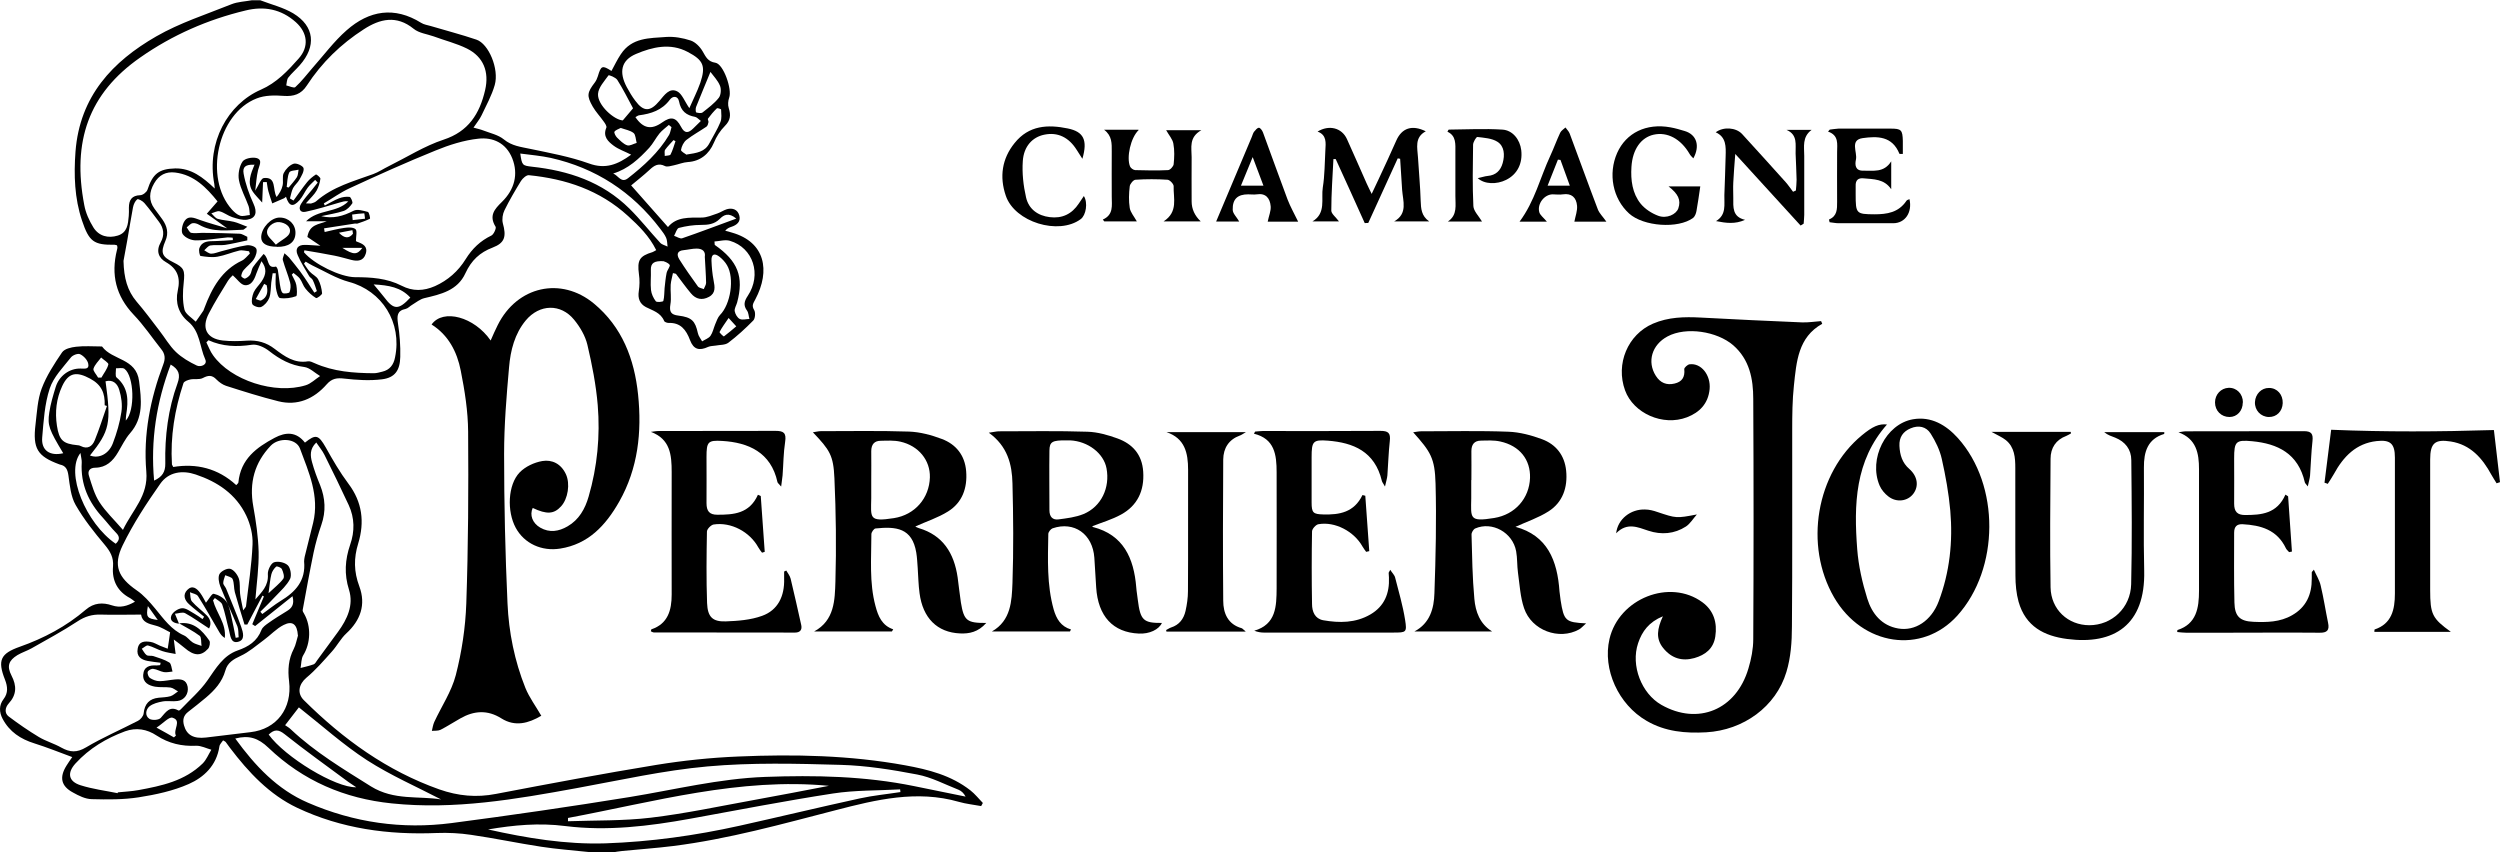
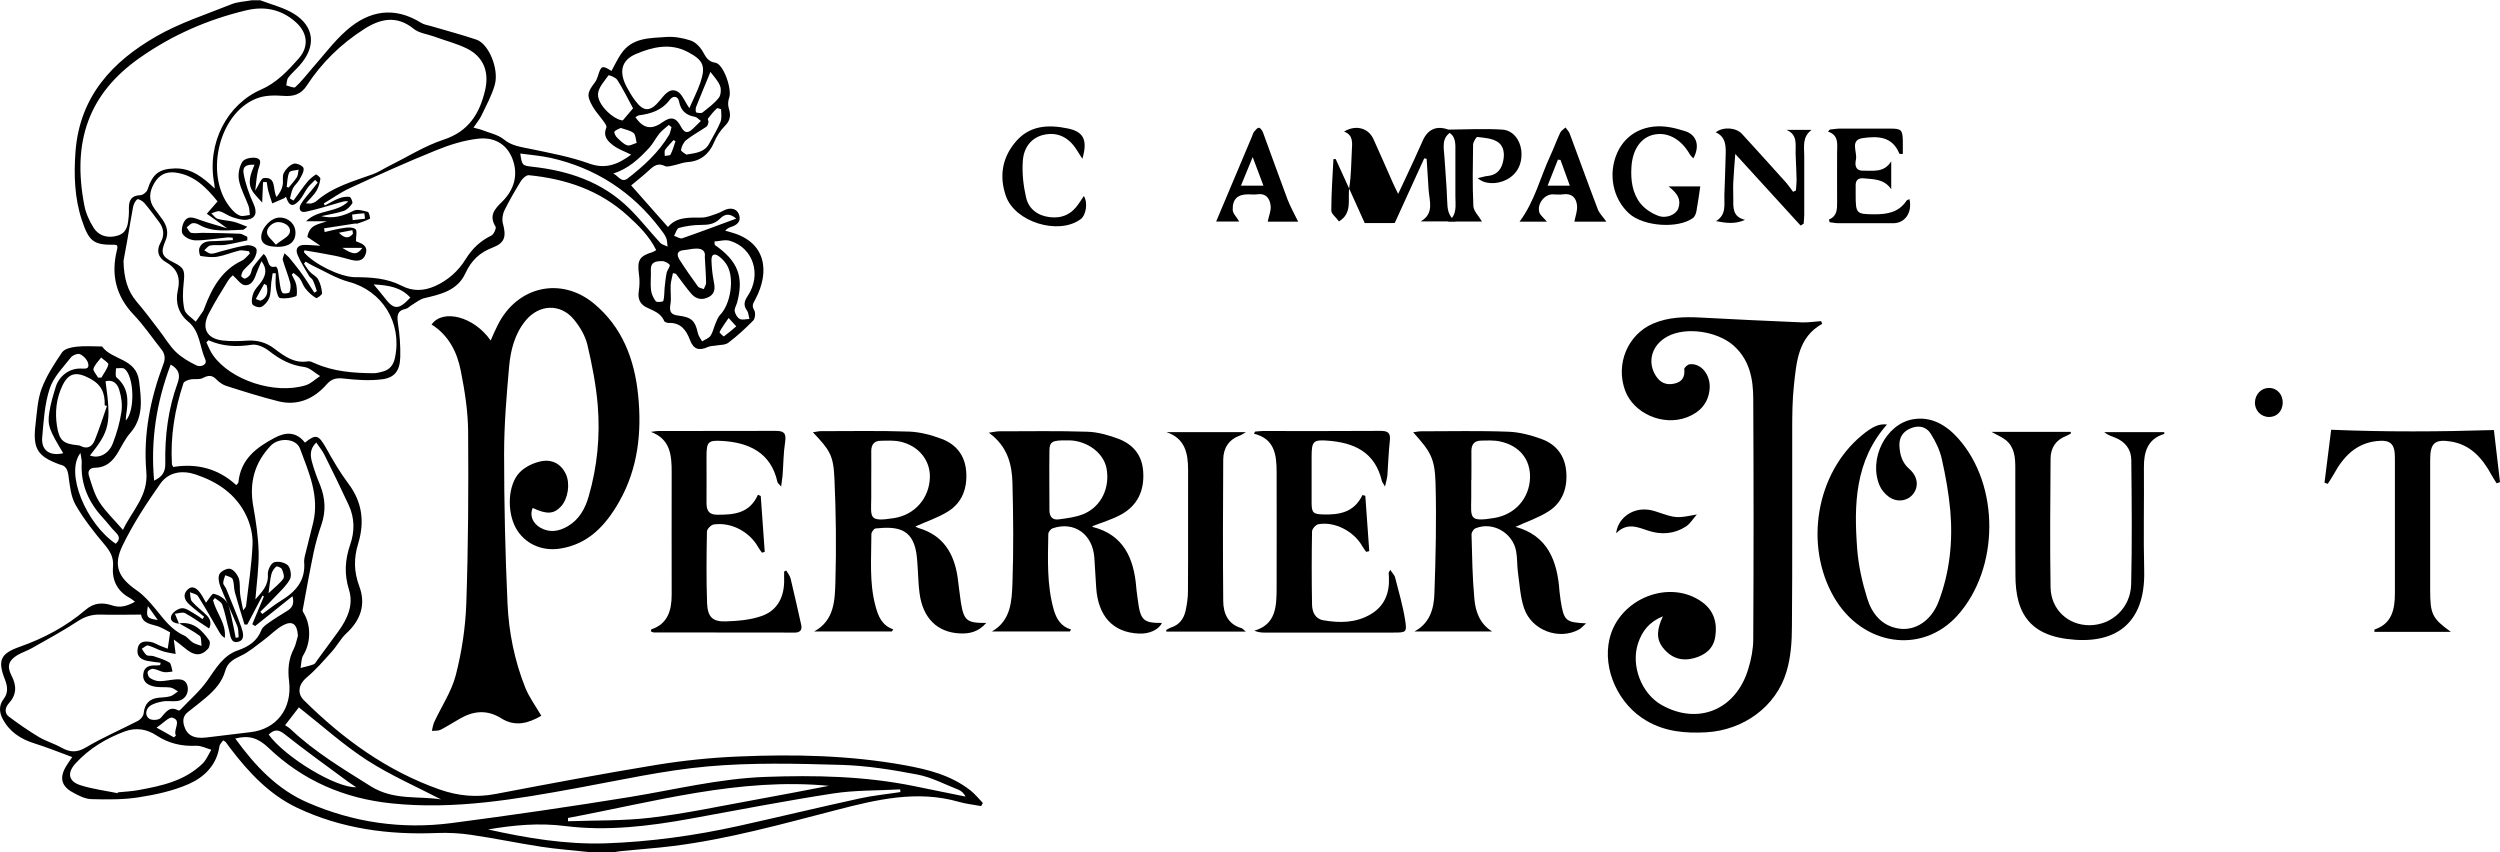
<svg xmlns="http://www.w3.org/2000/svg" id="Ebene_2" data-name="Ebene 2" viewBox="0 0 176.5 60.15">
  <g id="Ebene_1-2" data-name="Ebene 1">
    <g>
      <g>
        <path d="M10.44,42.79c-.14.78-.06.88.7.98-.24-.33-.43-.61-.7-.98M23.93,16.43c.39.42.72.42.99.07-.01-.08-.03-.17-.04-.25-.32.06-.63.12-.95.18M24.86,15.15c.01.13.03.26.04.39.29-.03.58-.07.87-.1-.02-.13-.04-.38-.05-.38-.29.01-.58.05-.87.09M24.17,17.5c.79.51,1.05.5,1.41,0h-1.41ZM47.69,9.97s-.09-.05-.14-.08c-.2.23-.42.44-.59.68-.07.1-.02.29-.03.44.14-.03.37-.02.41-.1.15-.29.24-.62.35-.94M18.83,20.14c-.06-.03-.12-.07-.18-.1-.2.36-.39.71-.59,1.07.13.04.29.14.38.1.44-.22.49-.62.39-1.06M20.23,13.2l.15.04c.2-.24.41-.47.58-.73.09-.14.08-.35.12-.53-.23.06-.59.05-.66.2-.14.3-.13.68-.18,1.03M51.44,22.45c-.27.4-.48.68-.64.99-.02.04.28.33.31.31.3-.22.58-.47.87-.71-.14-.15-.27-.3-.54-.59M6.92,26.66c.08,0,.16,0,.24,0,.17-.31.41-.6.49-.93.03-.11-.33-.32-.51-.49-.19.26-.45.5-.54.79-.05.15.21.41.32.62M12.29,52.05s.09-.08.13-.12c-.22-.42.44-1.05-.24-1.26-.25-.08-.65.39-1.13.7.54.3.89.49,1.23.69M18.96,41.88c.44-.42.79-.68,1.04-1.02.1-.13,0-.47-.1-.68-.05-.11-.34-.22-.4-.18-.15.13-.29.34-.34.54-.09.36-.12.74-.2,1.33M43.83,9.03c-.17.09-.36.14-.45.27-.04.07.08.31.18.41.22.21.45.46.72.55.19.06.44-.11.67-.17-.07-.24-.07-.58-.22-.7-.24-.19-.59-.24-.91-.36M8.89,29.68c.66-.71.58-3.12-.1-3.64-.14-.1-.4-.03-.6-.04,0,.22-.07.56.04.65.85.71.84,1.64.68,2.62-.02.12-.02.24-.03.41M26.38,20.08c.32.39.54.64.74.9.68.91,1.02.92,1.85.03-.67-.73-1.52-.87-2.59-.93M51.99,15.44c-.55-.47-.89-.27-1.17.01-.39.39-.84.43-1.35.43-.51,0-1.04.08-1.54.21-.15.04-.23.37-.34.56.2.06.42.23.58.17,1.23-.42,2.45-.89,3.82-1.39M50.16,5.07c-.34.83-.69,1.66-1.02,2.49-.04.11-.03.37.02.38.14.04.34.07.44,0,.4-.32.83-.63,1.15-1.04.15-.19.18-.62.08-.85-.15-.37-.45-.67-.67-.97M46.84,18.44c-.62-.03-.91.1-.89.63.02.47-.04.94.01,1.4.03.28.17.58.34.8.07.09.51.04.53-.02.08-.29.06-.6.09-.91.04-.36.07-.71.14-1.06.04-.21.28-.49.22-.58-.13-.17-.39-.24-.44-.26M47.4,8.97c-.06-.05-.12-.1-.18-.15-.22.2-.47.37-.66.6-.26.32-.45.71-.72,1.01-.72.78-1.49,1.5-2.55,1.82.36.14.57.71,1.05.33,1.11-.87,2.16-1.81,2.9-3.06.09-.16.11-.36.17-.55M49.76,18.13c.06-.37-.15-.58-.58-.58-.3,0-.6.08-.91.11-.46.04-.52.31-.31.65.41.65.86,1.29,1.31,1.91.08.11.28.13.42.19.05-.15.16-.3.16-.44-.01-.61-.06-1.22-.09-1.83M48.48,10.91c.71-.11,1.28-.18,1.6-.79.26-.5.57-.98.78-1.5.11-.26.06-.59.05-.89,0-.03-.26-.12-.3-.08-.23.22-.44.47-.63.73-.03.04.05.17.04.24-.02.11-.06.26-.14.32-.47.32-.97.59-1.42.94-.19.15-.34.45-.38.7-.02.11.3.27.4.35M5.68,31.98c-1.1,1.4.39,4.98,2.49,6.41.28-.26.31-.5.01-.79-.32-.32-.6-.7-.91-1.04-1.01-1.09-1.59-2.36-1.5-3.91.01-.18-.05-.36-.09-.67M6.36,32.16c.62.24,1.32-.1,1.61-.87.27-.71.49-1.45.6-2.2.08-.5,0-1.07-.15-1.56-.12-.42-.43-.76-.97-.61.41,2.96.3,3.49-1.1,5.24M4.46,31.99c-.99-1.65-1.12-1.95-.98-2.87.09-.61.27-1.2.45-1.79.24-.79.97-1.33,1.76-1.31.27,0,.63.08.54-.34-.05-.26-.32-.55-.57-.67-.16-.08-.52.06-.65.22-.55.7-1.23,1.38-1.5,2.2-.36,1.09-.43,2.29-.53,3.45-.08.91.53,1.34,1.48,1.12M44.69,7.64c-.37-.69-.71-1.37-1.11-2-.12-.18-.59-.36-.62-.32-.29.41-.71.85-.74,1.31-.05.79,1.15,1.85,1.75,1.87.29-.35.51-.61.72-.85M49.47,8.53c-.17-.13-.28-.26-.4-.28-.61-.11-1-.4-1.13-1.09-.08-.41-.45-.4-.65-.12-.56.75-1.33.99-2.17,1.1-.09.01-.17.09-.26.13.55.81,1.13.91,1.88.38.62-.44.98-.39,1.34.3.26.5.52.45.86.12.16-.16.32-.32.55-.54M18.96,51.85c1.15,1.6,4.74,3.78,6.19,3.73-.22-.15-.39-.26-.55-.37-1.51-1.12-3.04-2.21-4.51-3.38-.44-.35-.73-.34-1.12.03M50.44,17.04c0,.08.02.17.02.25,1.64,1.14,2.07,2.25,1.58,4.07-.06.21-.2.42-.17.61.04.21.19.47.36.55.19.09.45,0,.68,0-.06-.2-.06-.44-.17-.59-.28-.38-.19-.68.05-1.04,1-1.5.39-3.4-1.26-3.89-.34-.1-.73.03-1.1.05M12.05,25.74c-1,2.65-1.43,5.34-1.17,8.19.57-.26.8-.61.79-1.21-.04-1.93.2-3.84.86-5.65.23-.63.09-1-.49-1.34M36.73,10.83c.12.85.15.86.83.94,2.57.28,4.96,1.06,6.88,2.96.77.76,1.44,1.62,2.17,2.41.13.14.35.18.52.27-.03-.21-.02-.44-.1-.62-.1-.23-.26-.43-.41-.63-2-2.64-4.59-4.3-7.73-5.01-.69-.15-1.39-.21-2.16-.31M47.72,19.33c-.07-.02-.14-.04-.21-.05-.05.27-.14.55-.16.82-.03.46.06.94-.02,1.39-.09.53.05.73.56.79.96.12,1.19.38,1.38,1.24.04.21.2.39.3.58.2-.13.46-.21.59-.39.16-.23.22-.54.33-.81.1-.23.18-.49.34-.66.75-.75,1.04-2.59.5-3.51-.13-.23-.33-.44-.53-.6-.33-.26-.59-.23-.57.28.02.47.06.93.15,1.39.09.46.16.9-.33,1.16-.48.26-.92.17-1.27-.25-.37-.44-.71-.92-1.06-1.38M7.54,28.66c-.05-.02-.1-.04-.15-.05.03-.85-.22-1.45-1.03-1.88-.93-.5-1.51-.46-1.97.53-.41.88-.52,1.83-.37,2.8.16,1.04.44,1.27,1.44,1.37.08,0,.17.02.24.06.48.25.82.02.99-.41.32-.79.58-1.61.86-2.42M14.72,24.02c-.05.05-.1.1-.15.15.15.3.27.64.47.91,1.25,1.77,4.37,2.79,6.54,2.12.37-.11.68-.43,1.02-.65-.37-.22-.73-.59-1.12-.64-.96-.12-1.73-.54-2.48-1.13-.33-.26-.84-.5-1.22-.44-1.06.16-2.07.13-3.06-.32M20.13,51.2c.15.1.29.18.41.3,1.71,1.61,3.69,2.79,5.65,4.02,1.63,1.01,3.37.66,4.95.92-1.71-.89-3.55-1.69-5.23-2.77-1.68-1.09-3.2-2.46-4.81-3.73-.29.38-.59.77-.98,1.27M40.1,57.75c0,.08,0,.15,0,.23,1.95-.07,3.91-.02,5.84-.25,2.44-.29,4.86-.81,7.29-1.25,1.77-.32,3.53-.66,5.29-1-6.3-.6-12.33,1.13-18.43,2.27M48.67,7.63c.24-.56.55-1.15.77-1.78.4-1.19.22-1.6-.88-2.18-1.24-.66-2.5-.35-3.66.14-1.06.45-1.21,1.29-.65,2.34.18.33.37.66.6.96.59.8,1.06.79,1.71.01.34-.4.7-.95,1.25-.67.34.17.52.7.86,1.19M17.91,11.63c-.55-.02-.8.14-.71.63.13.73.39,1.45.7,2.13.27.59.18,1.02-.45,1.12-.34.05-.71-.07-1.05-.18-.31-.1-.58-.33-.89-.41-.17-.05-.39.09-.59.14.15.14.28.34.45.39.37.11.77.12,1.14.21.29.07.57.21.95.35-.19.14-.24.2-.29.21-1.05.02-2.12.22-3.11-.35-.14-.08-.32-.14-.47-.11-.15.03-.27.19-.41.29.1.13.19.36.32.39.25.05.52,0,.78,0,.87.01,1.75.02,2.62.06.19,0,.37.14.56.22,0,.08,0,.17,0,.25-.52.11-1.04.24-1.57.32-.34.05-.7-.02-1.04.04-.16.03-.29.22-.43.34.16.09.33.24.49.24.24,0,.47-.11.71-.17.59-.15,1.18-.33,1.78-.42.22-.04.6.06.69.23.09.17-.03.54-.16.74-.19.29-.49.5-.72.77-.1.11-.16.28-.18.43,0,.05.2.2.27.18.14-.05.28-.16.36-.28.1-.16.1-.38.2-.53.23-.33.51-.63.75-.93.43.32.19,1.06.87.89.03,0,.13.16.14.26.06.33.08.67.14,1,.04.21.06.46.19.6.07.08.45.03.49-.05.08-.2.1-.48.04-.69-.14-.53-.36-1.04-.51-1.57-.04-.14.07-.32.11-.49.11.1.23.19.33.3.26.32.52.64.77.97.21.28.4.57.59.86.14.21.27.44.42.65,0,0,.19-.1.18-.11-.09-.27-.17-.53-.29-.78-.05-.11-.19-.17-.25-.27-.28-.49-.59-.96-.81-1.48-.21-.47.02-.74.51-.73.33,0,.66.04,1.09.06-.4-.27-.69-.47-.92-.62.15-.91.82-.88,1.37-1.11h-1.46c.86-.86,2.15-.57,2.98-1.4-.24-.05-.42.03-.62.08-.79.23-1.58.48-2.39.65-.4.09-.53-.22-.33-.55.22-.37.53-.69.8-1.03.13-.16.25-.32.38-.48-.06-.06-.12-.13-.18-.19-.17.18-.37.34-.52.54-.21.28-.35.63-.58.89-.47.52-.74.44-.96-.24-.05.04-.09.09-.14.11-.28.12-.56.24-.83.36-.09-.28-.19-.56-.27-.85-.06-.22-.08-.44-.12-.66-.09,0-.18,0-.26.01-.02.42-.04.83-.06,1.44-.29-.33-.49-.52-.65-.75-.44-.64-.15-1.29.11-1.93M34.46,58.56c2.73.61,5.48,1.07,8.29.98,3.19-.11,6.34-.55,9.45-1.24,2.83-.63,5.65-1.31,8.49-1.93.95-.21,1.92-.3,2.88-.45,0-.06-.01-.12-.02-.19-1.58.09-3.18.05-4.74.29-3.37.52-6.72,1.17-10.07,1.78-2.92.53-5.87.89-8.82.52-1.86-.24-3.65-.07-5.47.24M8.72,18.43c.03,1.2.27,2.09.92,2.86.56.65,1.07,1.34,1.59,2.02.4.51.73,1.1,1.19,1.54.42.4.95.71,1.48.96.26.12.77-.05.59-.44-.4-.89-.36-1.98-1.21-2.67-.66-.54-.92-1.34-.73-2.18.21-.93-.03-1.55-.83-2.01-.53-.3-.72-.79-.37-1.41.28-.5.21-.99-.12-1.43-.34-.45-.67-.91-1.04-1.34-.12-.14-.43-.31-.5-.26-.15.12-.26.36-.3.57-.15.78-.27,1.57-.41,2.36-.1.54-.2,1.08-.26,1.42M15.36,14.22c-.78-.97-1.65-1.87-2.99-2.04-.65-.08-1.15.17-1.49.77-.35.61-.4,1.2.03,1.79.18.25.38.5.56.76.32.46.45.95.21,1.5-.36.84-.26,1.12.56,1.52.77.38.82.57.73,1.44-.07.62-.09,1.29.05,1.89.08.33.52.58.8.86.18-.26.37-.52.54-.78.03-.05.04-.12.07-.18.53-1.42,1.24-2.69,2.65-3.35.21-.1.38-.33.56-.5-.02-.05-.04-.11-.06-.16-.23-.02-.47-.1-.69-.05-.51.12-1.01.34-1.53.43-.39.07-.81.01-1.2-.05-.06,0-.15-.4-.08-.56.2-.51.66-.48,1.1-.49.42-.01.84-.04,1.26-.07,0-.06,0-.11-.01-.17-.12,0-.24-.03-.36-.02-.75.07-1.5.21-2.25.21-.32,0-.74-.18-.92-.44-.13-.18-.04-.67.12-.91.28-.44.7-.23,1.1-.09.62.22,1.26.39,1.92.59-.53-.38-.98-.71-1.44-1.03.23-.26.45-.52.75-.86M8.3,56.02s.01-.05.02-.08c.49-.05.98-.07,1.46-.16,1.63-.3,3.26-.64,4.53-1.88.26-.26.41-.64.61-.97-.36-.1-.72-.29-1.07-.28-1.01.05-1.93-.16-2.79-.72-.69-.46-1.45-.58-2.23-.3-1.32.49-2.52,1.2-3.5,2.27-.61.67-.5,1.27.36,1.54.85.27,1.74.38,2.62.56M22.32,31.25c-.47.46-.41.94-.29,1.38.15.55.35,1.09.57,1.62.37.93.42,1.85.09,2.8-.22.64-.41,1.3-.55,1.96-.28,1.35-.52,2.7-.77,4.05-.02.08.05.19.1.27.51.89.46,2.09-.06,2.93-.15.24-.13.6-.19.9.31-.08.63-.15.93-.26.1-.04.17-.18.24-.28.49-.67.99-1.35,1.48-2.02.64-.88,1.11-1.87.77-2.96-.35-1.11-.28-2.12.08-3.18.33-.94.32-1.89-.1-2.8-.55-1.19-1.13-2.37-1.71-3.54-.15-.31-.38-.57-.59-.89M21.03,44.85c-.05-.76-.37-1.05-1-.73-.52.26-.93.72-1.41,1.07-.54.4-1.05.85-1.64,1.12-.5.23-.92.48-1.07,1.03-.23.82-.76,1.39-1.37,1.91-.41.35-.84.68-1.26,1.01-.32.25-.4.55-.29.95.19.68.67.96,1.55.86,1.05-.12,2.1-.26,3.15-.38,1.84-.21,2.95-1.67,2.72-3.59-.1-.8-.05-1.56.33-2.29.15-.29.2-.63.3-.95M18.39,43.2c.04.05.09.1.13.15.43-.31.85-.65,1.3-.93,1.04-.63,1.78-1.42,1.65-2.79,0-.1.02-.21.04-.32.2-.8.4-1.6.6-2.41.45-1.89-.31-3.56-.93-5.23-.28-.74-1.5-.8-2.07-.2-1.13,1.19-1.53,2.6-1.23,4.27.19,1.06.35,2.14.38,3.22.02,1.11-.14,2.23-.23,3.36.43-.51.94-.95.88-1.78-.02-.28.21-.76.43-.84.28-.1.76,0,.98.21.19.18.28.72.16.96-.23.45-.63.81-.98,1.18-.36.39-.74.76-1.11,1.13M16.43,19.44c-.05.05-.22.2-.34.39-.46.75-.93,1.5-1.34,2.29-.55,1.04-.16,1.79.98,1.92.56.06,1.14.05,1.71.01.73-.05,1.37.13,1.95.58.7.53,1.4,1.04,2.35.88.15-.02.32.06.47.13,1.34.6,2.76.7,4.18.71.2,0,.4-.06.6-.11.52-.12.8-.48.9-1.01.51-2.46-.92-4.71-3.26-5.33-.89-.24-1.71-.75-2.56-1.15-.17-.08-.33-.19-.49-.28-.04.05-.08.09-.12.14.13.19.25.4.41.57.18.2.47.32.59.54.16.29.25.65.28.99,0,.1-.36.37-.43.33-.28-.17-.53-.4-.74-.66-.17-.2-.24-.49-.4-.71-.12-.16-.3-.27-.45-.4-.04.04-.08.08-.12.12.11.24.27.47.32.73.05.26.07.76-.01.79-.36.13-.78.19-1.15.13-.13-.02-.24-.45-.28-.71-.05-.34-.01-.7-.01-1.04-.07,0-.15,0-.22,0-.03.22-.07.45-.1.67-.04.36-.02.74-.14,1.07-.1.26-.33.53-.57.64-.16.08-.58-.07-.63-.21-.08-.24,0-.57.1-.82.13-.28.37-.5.55-.76.36-.53.37-.95,0-1.44-.14.33-.27.6-.37.89-.14.43-.36.86-.82.8-.28-.04-.52-.42-.84-.7M16.61,52.14c1.4,1.93,2.97,3.6,5.13,4.53,3.25,1.41,6.65,1.89,10.13,1.44,4.2-.55,8.4-1.16,12.59-1.84,3.18-.52,6.31-1.3,9.55-1.42,3.54-.13,7.05-.06,10.53.65,1.21.25,2.42.49,3.63.74-.13-.25-.3-.4-.49-.48-.97-.38-1.92-.89-2.93-1.08-1.78-.34-3.59-.63-5.39-.68-3.13-.09-6.29-.17-9.41.11-3.1.28-6.16.97-9.23,1.53-4.32.79-8.63,1.54-13.06,1.08-3.33-.34-6.26-1.59-8.71-3.93-.72-.69-1.38-.9-2.34-.65M11.31,46.94c.01-.05.02-.1.03-.15-.31-.04-.62-.07-.93-.13-.45-.09-.79-.32-.69-.86.09-.55.52-.54.91-.48.23.03.45.18.67.27.19.08.38.15.54.21.06-.39.11-.7.17-1.16-.26-.12-.62-.37-1.02-.47-.5-.13-.95-.24-1.03-.78-.98,0-1.91.03-2.83,0-.62-.02-1.13.13-1.66.48-1.05.69-2.15,1.28-3.24,1.9-.32.18-.68.29-1,.48-.62.38-.76.78-.42,1.44.38.73.37,1.36-.2,1.98-.25.28-.31.67,0,.91.69.52,1.4,1.01,2.13,1.45.5.3,1.08.46,1.59.75.61.34,1.1.37,1.75-.02,1.18-.7,2.44-1.24,3.66-1.87.18-.09.38-.33.4-.52.07-.69.41-1.04,1.05-1.11.28-.03.58-.03.85-.11.19-.06.35-.22.53-.34-.18-.09-.34-.24-.53-.27-.36-.05-.74,0-1.09-.06-.44-.08-.87-.28-.84-.84.04-.58.46-.69.94-.66.08,0,.16-.01.24-.02M21.5,17.63c-.01.06-.03.12-.04.18.7.83,2.56,1.75,3.61,1.76,1.13,0,2.25.07,3.28.6.79.41,1.56.38,2.36.03.91-.41,1.64-1.05,2.17-1.91.46-.74,1.04-1.29,1.81-1.66.17-.08.36-.52.3-.62-.49-.79-.07-1.25.44-1.75.91-.89,1.17-1.97.74-3.07-.44-1.11-1.38-1.51-2.39-1.4-1.03.11-2.07.44-3.04.84-2.05.83-4.07,1.74-6.08,2.67-.63.29-1.2.71-1.8,1.06.02.05.05.1.07.15.34-.17.66-.38,1.01-.51.23-.09.5-.13.74-.1.09.01.25.39.19.46-.15.22-.37.45-.6.53-.51.17-1.06.25-1.59.37.82.2,1.55,0,2.28-.38.27-.14.68,0,1.01.08.09.02.18.46.15.48-.28.14-.57.24-.87.34-.06.02-.12,0-.18,0-.73.11-1.46.22-2.19.34.01.09.03.17.04.26.46-.1.92-.23,1.38-.29.27-.04.63-.06.8.09.13.11.03.52.03.84-.01,0,.04.03.09.05.39.14.77.32.6.85-.16.51-.57.54-1.01.43-.4-.1-.79-.22-1.19-.3-.71-.14-1.42-.26-2.14-.38M15.16,13.3c-.01-.16-.02-.23-.03-.31-.56-2.93.95-5.64,3.29-6.66,1.1-.48,1.89-1.32,2.66-2.19.75-.84.64-1.82-.19-2.57-1.05-.94-2.26-1.15-3.55-.83-2.67.64-5.17,1.73-7.44,3.32-3.66,2.55-4.81,5.94-3.95,10.42.1.55.35,1.1.64,1.57.39.63,1.05.79,1.73.58.67-.21.72-.8.77-1.38.02-.19.01-.38.01-.58,0-.56.21-.87.8-.89.18,0,.45-.21.51-.38.37-1.13.81-1.48,1.96-1.51,1.13-.02,1.95.62,2.79,1.42M21.61,14.36c.27,0,.33.02.38,0,.12-.04.24-.07.33-.15,1.18-1.03,2.63-1.41,4.03-1.92.38-.14.73-.38,1.1-.56,1.29-.64,2.53-1.43,3.87-1.87,1.74-.57,2.54-1.81,2.93-3.5.3-1.3-.12-2.35-1.28-2.93-.75-.37-1.57-.57-2.35-.86-.48-.17-1.04-.23-1.42-.54-1.21-.98-2.38-.7-3.52.04-1.6,1.03-2.96,2.34-4.02,3.97-.4.62-.93.78-1.63.73-.63-.05-1.33-.05-1.91.18-2.75,1.06-3.75,5.61-1.75,7.84.16.18.37.37.59.44.2.06.45-.03.68-.05-.03-.21-.02-.43-.09-.63-.22-.61-.56-1.2-.68-1.83-.08-.41.02-.97.25-1.31.15-.23.7-.33,1-.25.44.13.18.52.1.85-.11.46-.14.95-.2,1.45.24-.37.4-.86.6-.89.93-.1.6.82.91,1.34.2-.26.36-.52.42-.81.07-.28-.04-.64.08-.88.14-.28.42-.57.7-.66.2-.07.66.15.7.31.05.24-.15.55-.29.81-.12.22-.33.38-.45.6-.11.22-.15.48-.22.73.08.05.17.1.25.15.32-.43.62-.88.96-1.3.17-.21.39-.39.62-.54.04-.03.33.21.32.3-.04.29-.13.59-.27.84-.16.28-.41.5-.74.88M12.65,44.03c-.34-.02-.69-.18-.56-.55.09-.26.48-.52.76-.54.28-.02.59.23.88.39.2.11.38.25.57.38.04-.06.08-.12.11-.17-.36-.3-.73-.58-1.07-.89-.31-.28-.45-.66-.12-1,.36-.37.68-.11.92.22.17.23.29.49.4.68.2-.24.42-.66.55-.63.32.07.68.27.88.54.21.28.27.7.36,1.06.12.5.21,1,.31,1.51.07-.01.14-.02.21-.04-.03-.26,0-.54-.09-.77-.39-.95-.83-1.88-1.21-2.83-.1-.26-.17-.66-.05-.87.13-.21.54-.42.76-.36.25.07.5.4.6.68.11.33.05.72.09,1.07.04.36.13.71.22,1.18.14-.2.2-.24.2-.3.17-1.45.4-2.9.46-4.36.03-.67-.15-1.41-.44-2.02-.73-1.54-2.05-2.4-3.57-2.91-.94-.32-1.92-.19-2.51.66-.97,1.38-1.91,2.82-2.65,4.34-.7,1.44-.3,2.28.98,3.17.5.34.92.82,1.32,1.3.6.73,1.14,1.5,2.03,1.89.23.1.4.36.62.5.19.12.41.16.62.24-.04-.24,0-.61-.13-.71-.45-.34-.96-.59-1.45-.88,1-.15,1.61.47,2.13,1.22.08.11.02.45-.09.57-.5.55-1,.51-1.66-.06-.25-.21-.51-.4-.76-.59.05.41.09.72.13,1.02-.31-.06-.63-.1-.93-.2-.35-.11-.67-.31-1.02-.4-.12-.03-.29.15-.44.23.11.15.2.35.34.45.12.08.32.02.48.07.38.13.78.24,1.12.45.15.09.16.42.23.64-.2.02-.41.07-.61.04-.25-.04-.49-.2-.75-.23-.13-.02-.35.1-.39.21-.04.12.05.36.15.43.2.13.45.23.68.23.36,0,.73-.09,1.09-.12.4-.03.8-.02.9.52.08.48-.22.94-.72,1-.34.05-.7-.03-1.04.03-.33.06-.69.15-.94.35-.27.23-.33.67,0,.88.2.12.66.09.8-.07.36-.4.62-.87,1.25-.52.03.02.12-.03.16-.08.64-.68,1.36-1.29,1.89-2.05.6-.86,1.11-1.75,2.13-2.11.75-.26,1.37-.64,1.68-1.45.08-.2.3-.35.48-.48.42-.3.86-.57,1.3-.84.33-.2.57-.44.41-1.06-.93.74-1.78,1.43-2.64,2.11-.07-.04-.13-.09-.2-.13.27-.65.55-1.31.82-1.96-.03-.02-.07-.04-.1-.06-.36.68-.71,1.36-1.07,2.04-.07,0-.13,0-.2,0-.23-.76-.47-1.51-.68-2.28-.08-.3-.04-.65-.16-.93-.06-.14-.34-.19-.52-.27-.05.18-.14.37-.14.55,0,.13.14.25.2.39.36.9.75,1.8,1.07,2.71.13.38.31.95-.26,1.06-.5.1-.51-.49-.61-.86-.16-.59-.27-1.2-.47-1.78-.07-.19-.34-.31-.52-.46-.04.05-.09.1-.13.16.23.9.95,1.64.83,2.66-.18-.11-.29-.25-.38-.4-.5-.85-.98-1.72-1.51-2.55-.1-.16-.38-.19-.57-.28.04.22.01.5.14.65.31.36.71.64,1.04.98.27.27.35.59.17.93-.59-.38-1.12-.77-1.69-1.08-.19-.1-.48.02-.72.04.09.23.19.45.28.68M41.54,60.15c-1.11-.12-2.23-.2-3.33-.37-1.65-.25-3.29-.6-4.95-.84-.8-.12-1.62-.16-2.43-.13-3.41.14-6.72-.3-9.85-1.78-1.96-.93-3.43-2.5-4.75-4.24-.1-.13-.2-.27-.3-.41-.02-.03-.07-.04-.18-.11-.09.14-.24.27-.26.43-.2,1.35-1.1,2.18-2.16,2.65-1.11.49-2.33.75-3.53.94-1.09.17-2.22.16-3.33.13-.45-.01-.91-.24-1.32-.47-.84-.45-.97-1.07-.46-1.89.11-.18.23-.35.41-.61-.92-.34-1.79-.69-2.68-.97-.96-.3-1.75-.81-2.24-1.74-.24-.46-.26-.95.07-1.38.34-.44.29-.89.1-1.38-.54-1.37-.31-1.84,1.05-2.32,1.7-.6,3.27-1.43,4.66-2.62.57-.49,1.2-.52,1.85-.3.57.19,1.06.06,1.62-.26-.15-.11-.23-.19-.34-.25-.88-.46-1.3-1.23-1.21-2.24.05-.64-.2-1.06-.58-1.52-.75-.89-1.48-1.81-2.06-2.82-.34-.59-.41-1.37-.51-2.09-.06-.42-.19-.68-.59-.76-.02,0-.04-.01-.06-.02-1.54-.57-1.88-1.11-1.67-2.83.1-.84.14-1.73.43-2.51.34-.91.89-1.75,1.44-2.56.18-.26.64-.36.99-.4.59-.07,1.19-.02,1.78-.02.02,0,.05,0,.06.01.72.98,2.41.81,2.61,2.44.16,1.31.33,2.58-.64,3.68-.34.39-.57.88-.84,1.33-.37.64-.85,1.09-1.61,1.1-.39,0-.56.23-.45.57.2.64.39,1.32.74,1.86.44.68,1.04,1.24,1.66,1.96.69-1.43,1.8-2.41,1.65-4.12-.22-2.6.28-5.14,1.2-7.57.16-.41.12-.74-.14-1.06-.65-.82-1.24-1.7-1.96-2.45-1.24-1.31-1.61-2.81-1.17-4.57.02-.06.03-.13.03-.19,0-.04-.02-.08-.03-.13-.05-.01-.11-.04-.17-.04-1.47.02-1.8-.22-2.3-1.71-.53-1.58-.58-3.21-.46-4.86.3-3.94,2.64-6.38,5.7-8.14,1.67-.96,3.52-1.55,5.31-2.27.45-.18.95-.19,1.43-.28h.61c.78.3,1.61.5,2.32.92,1.51.91,1.65,2.33.46,3.67-.26.3-.57.56-.81.87-.1.13-.1.36-.14.55.22.05.54.21.64.12.44-.4.81-.89,1.2-1.34.8-.9,1.53-1.89,2.42-2.67,1.6-1.41,3.38-1.7,5.26-.53.2.13.46.16.69.23,1.07.32,2.16.6,3.22.96.86.29,1.61,2.07,1.29,3.2-.21.74-.6,1.44-.93,2.14-.13.28-.34.52-.57.87.28.08.49.12.69.2.49.19,1.06.31,1.45.63.57.47,1.21.53,1.86.67,1.39.29,2.81.55,4.15,1.03,1.17.43,2.04.07,2.98-.62-.45-.23-.88-.37-1.23-.63-.39-.29-.79-.65-.52-1.28.04-.1-.09-.3-.18-.42-.25-.36-.56-.68-.78-1.06-.44-.77-.4-.99.14-1.7.1-.13.17-.29.22-.45.22-.75.31-.79.96-.37.22-.4.41-.81.66-1.18.78-1.19,2.03-1.13,3.2-1.22.57-.04,1.18.07,1.73.25.33.11.66.44.85.77.23.4.37.72.9.8.57.09,1.19,1.88.97,2.47-.08.22-.1.51-.03.73.16.5.12.87-.27,1.26-.33.33-.6.75-.78,1.19-.34.81-.98,1.31-1.83,1.36-.33.02-.66.16-.99.23-.21.04-.48.14-.64.05-.46-.23-.76-.03-1.08.27-.42.39-.88.75-1.3,1.1.87.98,1.71,1.93,2.6,2.94.61-.74,1.5-.66,2.38-.67.37,0,.75-.17,1.11-.29.23-.08.44-.23.67-.3.4-.11.77.02.88.46.11.43-.19.66-.55.78-.15.05-.3.1-.45.28.16.04.32.08.47.13,2.36.67,2.73,2.69,1.66,4.71-.15.29-.28.44-.08.77.1.17.07.59-.07.73-.55.56-1.14,1.1-1.76,1.57-.23.17-.6.14-.9.2-.17.03-.36.02-.52.09-.63.29-1.03.19-1.28-.47-.28-.75-.68-1.25-1.51-1.22-.11,0-.29-.06-.32-.14-.25-.6-.81-.73-1.29-.98-.43-.23-.58-.61-.5-1.12.06-.39.07-.81.01-1.2-.13-.99.03-1.28.96-1.56.07-.02.14-.08.26-.14-.49-.99-1.23-1.72-1.99-2.41-2-1.83-4.4-2.62-7-2.88-.17-.02-.44.22-.56.41-.41.67-.81,1.35-1.16,2.06-.13.26-.19.64-.12.92.26.93.15,1.39-.72,1.72-.9.34-1.5.9-1.92,1.81-.56,1.23-1.75,1.49-2.9,1.76-.3.07-.58.3-.86.47-.16.09-.29.25-.46.29-.61.12-.62.49-.54,1.04.12.77.18,1.57.16,2.35-.02.96-.39,1.47-1.29,1.58-.87.11-1.78.05-2.66-.05-.51-.06-.87-.02-1.24.4-.91,1.04-2.07,1.54-3.42,1.2-1.24-.31-2.47-.7-3.69-1.09-.24-.08-.48-.25-.67-.44-.32-.34-.59-.31-.97-.11-.25.13-.59.04-.88.1-.18.04-.45.13-.49.27-.61,1.85-.93,3.75-.81,5.72,0,.04.04.07.09.19,1.63-.27,3.16.09,4.45,1.28.08-.09.14-.13.15-.18.16-1.67,1.29-2.48,2.56-3.16.79-.42,1.53-.44,2.14.34.77-.62.96-.55,1.47.34.49.88,1,1.76,1.6,2.56.98,1.3,1.15,2.71.69,4.22-.32,1.04-.31,1.99.08,3.03.48,1.29.08,2.4-.92,3.32-.39.36-.65.87-1.01,1.27-.58.65-1.15,1.31-1.81,1.86-.53.45-.68,1.09-.17,1.59,2.78,2.76,5.88,4.99,9.55,6.29,1.34.47,2.63.59,4.01.32,3.77-.72,7.54-1.43,11.33-2.05,1.91-.31,3.84-.51,5.78-.59,3.94-.17,7.87-.09,11.77.62,1.64.3,3.24.7,4.61,1.77.32.25.59.59.88.89-.04.07-.08.14-.12.22-.53-.1-1.06-.15-1.58-.3-2.96-.85-5.84-.15-8.69.59-3.8.98-7.58,2.04-11.48,2.53-1.19.15-2.39.23-3.59.35-.24.02-.48.07-.72.11h-1.71Z" />
        <path d="M38.2,50.54c-.88.52-1.83.79-2.8.18-.98-.62-1.94-.55-2.9,0-.47.26-.92.56-1.39.8-.18.09-.41.06-.62.08.05-.21.08-.43.17-.63.51-1.1,1.22-2.15,1.52-3.31.42-1.63.68-3.35.74-5.04.14-4.05.16-8.1.13-12.15-.01-1.44-.24-2.89-.52-4.3-.26-1.34-.88-2.52-2.06-3.26.81-1.14,3.02-.54,4.17,1.13.17-.38.32-.74.5-1.09,1.37-2.75,4.47-3.44,6.79-1.52,1.99,1.65,2.86,3.91,3.12,6.44.27,2.63,0,5.19-1.33,7.54-.97,1.71-2.2,3.01-4.17,3.32-1.31.21-2.54-.36-3.14-1.47-.63-1.16-.56-3.04.28-3.91.4-.41,1.02-.7,1.59-.8.69-.12,1.33.19,1.67.92.32.68.15,1.75-.34,2.28-.5.55-1.01.58-2,.11-.23.5-.02,1.07.53,1.39.66.38,1.31.27,1.93-.09.8-.46,1.24-1.23,1.49-2.11.61-2.1.82-4.27.64-6.45-.12-1.43-.4-2.86-.73-4.26-.15-.63-.52-1.26-.94-1.77-.94-1.15-2.44-1.11-3.41.05-.78.94-1.08,2.11-1.18,3.31-.18,2.03-.35,4.08-.35,6.12,0,3.51.08,7.03.24,10.54.09,2.05.5,4.07,1.26,5.97.28.69.74,1.3,1.13,1.98" />
        <path d="M128.65,22.86c-1.71.95-1.82,2.69-2,4.36-.11,1.03-.12,2.08-.12,3.13-.01,4.63.02,9.26-.02,13.88,0,1.07-.08,2.2-.39,3.21-.74,2.46-3.04,4.11-5.66,4.26-1.47.08-2.89-.04-4.21-.81-1.99-1.15-3.12-3.63-2.62-5.78.67-2.86,4.26-4.28,6.56-2.59.8.59,1.06,1.44.91,2.42-.13.86-.71,1.3-1.48,1.52-.87.24-1.61.02-2.2-.71-.54-.67-.42-1.37-.02-2.24-.98.4-1.47,1.06-1.75,1.9-.53,1.58.24,3.55,1.64,4.35,2.58,1.47,5.29.36,6.15-2.57.2-.66.34-1.38.34-2.07.03-5.65.03-11.3,0-16.95,0-1.42-.26-2.79-1.42-3.8-1.14-.98-3.32-1.32-4.63-.62-1.11.59-1.46,1.79-.83,2.78.32.51.77.68,1.32.55.52-.12.75-.44.69-1.02-.01-.1.23-.32.37-.34.82-.11,1.51.76,1.42,1.75-.1,1.04-.72,1.65-1.6,1.99-1.7.65-3.78-.28-4.37-1.9-.68-1.87.19-3.94,1.97-4.71,1.09-.47,2.22-.49,3.37-.43,2.38.13,4.76.24,7.14.34.45.02.91-.06,1.36-.09.03.06.05.13.08.19" />
        <path d="M75.3,31.09c-1.01-.01-1.2.09-1.21.72-.02,1.4,0,2.81,0,4.21,0,.47.23.7.63.65.6-.08,1.22-.15,1.78-.38,1.25-.52,1.88-1.86,1.62-3.23-.2-1.06-1.31-1.91-2.57-1.97-.08,0-.16,0-.24,0M77.11,37.14s.03.07.06.07c2.13.55,2.88,2.17,3.05,4.26.02.3.08.59.11.89.18,1.43.39,1.63,1.7,1.62-.21.47-.89.79-1.63.75-1.82-.08-2.88-1.22-3.01-3.26-.04-.7-.08-1.4-.13-2.1-.12-1.67-1.43-2.59-2.95-2.07-.13.05-.3.26-.3.4-.03,1.79-.11,3.58.38,5.33.19.66.51,1.2,1.22,1.41-.02.05-.05.09-.07.14h-5.51c1.35-.77,1.4-2.15,1.45-3.42.08-2.34.06-4.69,0-7.03-.03-1.35-.35-2.63-1.67-3.58.36-.05.54-.1.72-.1,2.08,0,4.16-.04,6.24.03.72.02,1.45.23,2.14.48,1.03.38,1.72,1.11,1.8,2.34.09,1.35-.41,2.39-1.55,3.02-.65.36-1.38.57-2.07.84" />
        <path d="M61.51,33.89h0c0,.42,0,.85,0,1.28-.02,1.39-.19,1.69,1.6,1.41,1.48-.23,2.5-1.41,2.54-2.88.03-1.2-.79-2.23-2.09-2.52-.45-.1-.93-.07-1.39-.06-.43,0-.66.25-.66.73.01.68,0,1.36,0,2.04M69.63,43.98c-.57.65-1.21.77-1.85.74-1.62-.07-2.63-1.09-2.86-2.84-.08-.59-.09-1.19-.13-1.78-.03-.36-.04-.72-.1-1.08-.29-1.76-1.43-1.86-2.88-1.71-.11.01-.29.26-.29.4,0,1.7-.16,3.41.29,5.08.19.72.46,1.37,1.25,1.64-.03.05-.06.1-.09.15h-5.49c1.44-.78,1.46-2.22,1.5-3.53.07-2.42.04-4.86-.07-7.28-.07-1.63-.33-2-1.52-3.25.23-.03.39-.08.55-.08,2.08,0,4.16-.04,6.24.03.78.03,1.57.24,2.31.52.99.37,1.63,1.14,1.72,2.27.1,1.2-.28,2.23-1.28,2.85-.72.45-1.54.71-2.31,1.06.05.03.15.09.26.12,1.68.5,2.48,1.75,2.73,3.48.08.59.14,1.18.23,1.77.21,1.28.42,1.45,1.79,1.44" />
        <path d="M103.87,33.9h0c0,.43,0,.85,0,1.28-.02,1.4-.16,1.68,1.62,1.39,1.48-.24,2.48-1.39,2.53-2.83.04-1.29-.73-2.27-2.1-2.57-.45-.1-.93-.07-1.39-.06-.44.01-.65.27-.65.74.01.68,0,1.36,0,2.04M106.98,37.19s-.01-.01,0,0c2.27.61,2.97,2.38,3.12,4.56.02.21.05.42.08.63.23,1.45.34,1.56,1.8,1.63-.22.19-.35.35-.5.43-1.41.78-3.35.07-3.88-1.5-.27-.79-.31-1.66-.43-2.5-.07-.5-.04-1.03-.13-1.52-.24-1.33-1.7-2.13-2.89-1.61-.13.06-.27.29-.26.44.04,1.51.06,3.02.2,4.53.08.9.38,1.76,1.25,2.3h-5.48c1.1-.58,1.38-1.63,1.41-2.7.09-2.58.15-5.16.08-7.73-.05-1.8-.34-2.25-1.58-3.63.22-.03.39-.07.55-.07,2.06,0,4.12-.05,6.18.03.8.03,1.62.25,2.37.53.97.36,1.59,1.12,1.7,2.22.12,1.19-.25,2.24-1.24,2.87-.72.46-1.54.73-2.35,1.1" />
        <path d="M133.23,29.96c-2.28,2.57-2.35,5.68-2.11,8.82.09,1.17.36,2.36.71,3.48.33,1.07,1.02,1.91,2.18,2.11,1.19.21,2.34-.54,2.86-1.91.78-2.06,1.01-4.22.82-6.41-.11-1.23-.33-2.45-.6-3.65-.14-.63-.44-1.24-.78-1.78-.32-.51-.86-.62-1.42-.38-.53.22-.82.63-.79,1.24.03.64.2,1.2.7,1.63.59.52.68,1.22.28,1.75-.4.53-1.18.64-1.76.19-.25-.19-.49-.47-.62-.77-.8-1.88.44-4.35,2.36-4.68,1.28-.22,2.33.4,3.17,1.33,2.98,3.32,2.94,9.22-.04,12.53-2.5,2.77-6.7,2.15-8.7-1.28-2.14-3.68-1.27-8.79,1.96-11.45.75-.62,1.21-.83,1.78-.76" />
        <path d="M88.61,30.47c.18-.01.36-.04.53-.04,2.77,0,5.55.01,8.32-.01.54,0,.73.14.66.72-.09.8-.11,1.61-.17,2.42-.02.22-.09.43-.17.79-.13-.23-.2-.31-.22-.4-.5-2.08-2.01-2.7-3.82-2.84-1.04-.08-1.14.05-1.14,1.16,0,1.07,0,2.13,0,3.2,0,.74.11.83.83.85,1.13.03,2.17-.14,2.76-1.37.07.02.14.03.2.05.09,1.3.19,2.61.28,3.91-.07.02-.15.04-.22.05-.09-.13-.19-.25-.26-.38-.59-1.06-1.94-1.78-3.11-1.57-.18.03-.45.33-.45.51-.03,1.7-.03,3.41,0,5.12,0,.54.2,1.04.79,1.15,1.14.2,2.28.2,3.33-.41.98-.57,1.36-1.48,1.31-2.61,0-.11-.02-.21-.02-.32,0-.04.04-.07.11-.22.14.22.31.37.35.56.25.98.54,1.96.7,2.97.14.89.08.9-.82.9-1.77,0-3.55,0-5.32,0-1.28,0-2.57,0-3.85,0-.21,0-.42-.04-.66-.13,1.55-.45,1.57-1.73,1.58-2.99.01-2.73,0-5.46,0-8.19,0-1.25-.14-2.37-1.6-2.73.03-.05.05-.1.08-.15" />
        <path d="M55.51,40.28c.11.19.26.37.31.58.26,1.09.51,2.19.75,3.28.07.34-.1.52-.44.52-3.32,0-6.65,0-9.97-.01-.07,0-.14-.05-.21-.08.02-.07.02-.14.04-.14,1.16-.39,1.43-1.34,1.43-2.46,0-2.88-.01-5.76,0-8.64,0-1.22-.1-2.33-1.47-2.84.18-.02.37-.06.55-.06,2.75,0,5.51,0,8.26-.01.56,0,.77.14.67.78-.12.78-.12,1.57-.18,2.36-.02.22-.06.44-.1.79-.15-.18-.24-.24-.26-.31-.46-2.12-2.07-2.8-3.9-2.91-1.01-.06-1.11.06-1.11,1.13,0,1.09.01,2.17,0,3.26,0,.56.2.82.76.82,1.16,0,2.27-.07,2.87-1.41.07.03.13.06.2.09.09,1.31.19,2.62.28,3.94-.06.02-.12.04-.19.06-.09-.12-.19-.24-.26-.37-.61-1.11-1.93-1.81-3.16-1.62-.18.03-.47.32-.47.5-.03,1.68-.05,3.37.01,5.05.04.98.39,1.32,1.32,1.29.86-.03,1.76-.1,2.56-.39,1.12-.4,1.6-1.39,1.56-2.63,0-.17,0-.33,0-.5.05-.02.1-.04.15-.07" />
-         <path d="M163.35,40.2c.19.43.41.77.49,1.14.21.87.34,1.75.52,2.62.12.55-.08.72-.6.71-2.26-.02-4.53,0-6.79,0-.88,0-1.75,0-2.63,0-.21,0-.42-.03-.63-.05.01-.1.01-.14.02-.14,1.34-.43,1.52-1.55,1.52-2.78,0-2.86,0-5.71,0-8.57,0-1.14-.19-2.15-1.45-2.61.18-.02.35-.07.53-.07,2.77,0,5.55,0,8.32-.01.53,0,.67.18.61.71-.09.8-.11,1.61-.17,2.42-.02.22-.09.43-.16.77-.13-.17-.2-.23-.21-.29-.47-2.04-1.92-2.73-3.72-2.9-1.15-.11-1.27.02-1.27,1.21,0,1.07.01,2.13,0,3.2,0,.57.23.8.77.8,1.15,0,2.26-.09,2.85-1.44.06.04.13.08.19.12.09,1.3.18,2.6.27,3.9-.07.01-.13.03-.2.04-.07-.09-.17-.16-.22-.26-.63-1.33-1.79-1.64-3.06-1.71-.4-.02-.6.16-.6.6,0,1.64-.02,3.28.02,4.93.02.98.39,1.32,1.34,1.36.94.04,1.88.03,2.74-.47.98-.56,1.39-1.45,1.38-2.59,0-.15,0-.29,0-.44,0-.02.02-.03.16-.19" />
        <path d="M140.58,30.49h5.61s.02.07.02.11c-.11.06-.22.13-.34.18-.72.27-1.1.84-1.1,1.61-.02,3.03-.05,6.06,0,9.08.03,1.57,1.24,2.67,2.74,2.67,1.58,0,2.91-1.22,2.95-2.89.07-2.92.04-5.84.01-8.76,0-.77-.44-1.31-1.13-1.59-.26-.1-.53-.18-.78-.39h4.24c0,.06,0,.13-.02.13-1.15.35-1.43,1.25-1.42,2.37.02,2.43-.04,4.86.02,7.29.09,3.81-2.12,5.25-5.45,4.81-1.6-.21-2.92-.87-3.42-2.63-.16-.58-.22-1.22-.22-1.83-.02-2.54,0-5.07-.01-7.61,0-.73-.05-1.47-.67-1.97-.25-.2-.56-.33-1.01-.58" />
        <path d="M173.01,44.61h-5.38c.01-.09,0-.16.02-.17,1.2-.4,1.43-1.4,1.43-2.53,0-3.2,0-6.4,0-9.6,0-.99-.32-1.28-1.29-1.17-1.44.16-2.34,1.08-3.02,2.33-.13.24-.29.46-.43.69-.08-.03-.15-.06-.23-.08.16-1.28.32-2.56.47-3.74,3.85.16,7.63.14,11.49.02.13,1.15.28,2.41.43,3.68-.08.03-.16.05-.24.08-.12-.2-.25-.39-.36-.59-.65-1.2-1.49-2.14-2.87-2.36-1.12-.18-1.46.11-1.46,1.27,0,3.07,0,6.14,0,9.21,0,1.72.15,2.01,1.45,2.95" />
        <path d="M87.94,44.59h-5.59s-.01-.08-.02-.11c.12-.06.23-.14.35-.18.57-.18.89-.6,1.02-1.17.1-.45.17-.92.17-1.39.02-2.86,0-5.71.01-8.57,0-1.2-.23-2.22-1.52-2.66h5.6c-.24.14-.33.21-.43.24-.77.28-1.16.88-1.17,1.69-.02,3.32-.03,6.65,0,9.97,0,.9.34,1.67,1.3,1.94.06.02.11.09.28.23" />
-         <path d="M96.35,15.75c-.68-1.51-1.36-3.02-2.05-4.52-.05,0-.11,0-.16,0-.06,1.21-.15,2.43-.15,3.64,0,.22.31.45.54.76h-1.87c.98-.58.6-1.59.73-2.4.14-.86.13-1.74.18-2.61.03-.53.11-1.09-.55-1.33.82-.5,1.71-.26,2.07.52.47,1.04.93,2.09,1.39,3.13.09.21.2.41.36.75.2-.43.35-.74.5-1.06.42-.9.84-1.8,1.24-2.71.39-.88,1.11-1.13,2.08-.65-.81.43-.59,1.17-.55,1.85.06,1.02.16,2.04.19,3.06.02.55.05,1.07.6,1.45h-2.47c.97-.55.62-1.43.56-2.22-.05-.73-.09-1.47-.14-2.2-.06-.01-.11-.02-.17-.03-.69,1.52-1.39,3.04-2.08,4.56-.09,0-.17,0-.26.01" />
-         <path d="M80.39,9.18c-.57.55-.87,1.93-.61,2.57.05.12.23.25.36.26.77.02,1.55.04,2.32,0,.15,0,.38-.26.4-.41.05-.48.07-.99-.02-1.46-.05-.31-.31-.59-.51-.95h2.49c-.9.5-.69,1.24-.69,1.9-.01,1.04,0,2.09,0,3.13q0,.8.64,1.41h-2.62c1.05-.68.68-1.64.71-2.49,0-.15-.27-.44-.43-.45-.75-.05-1.51-.05-2.26,0-.15,0-.39.29-.41.46-.06.5-.08,1.03,0,1.53.05.31.3.59.5.95h-2.3s-.07-.08-.1-.13c.77-.34.63-1,.63-1.6,0-1.07-.01-2.13,0-3.2,0-.57.03-1.11-.54-1.54h2.42Z" />
+         <path d="M96.35,15.75c-.68-1.51-1.36-3.02-2.05-4.52-.05,0-.11,0-.16,0-.06,1.21-.15,2.43-.15,3.64,0,.22.31.45.54.76c.98-.58.6-1.59.73-2.4.14-.86.13-1.74.18-2.61.03-.53.11-1.09-.55-1.33.82-.5,1.71-.26,2.07.52.47,1.04.93,2.09,1.39,3.13.09.21.2.41.36.75.2-.43.35-.74.5-1.06.42-.9.84-1.8,1.24-2.71.39-.88,1.11-1.13,2.08-.65-.81.43-.59,1.17-.55,1.85.06,1.02.16,2.04.19,3.06.02.55.05,1.07.6,1.45h-2.47c.97-.55.62-1.43.56-2.22-.05-.73-.09-1.47-.14-2.2-.06-.01-.11-.02-.17-.03-.69,1.52-1.39,3.04-2.08,4.56-.09,0-.17,0-.26.01" />
        <path d="M127.11,15.91c-1.49-1.63-2.99-3.27-4.6-5.04-.06.78-.11,1.39-.14,2.01-.02.36,0,.72,0,1.09,0,.65-.08,1.34.83,1.55-.7.32-1.34.23-2.05.09.75-.45.57-1.17.59-1.83.03-.92.07-1.83.09-2.75.02-.67.05-1.35-.7-1.69.55-.41,1.43-.34,1.86.12,1.03,1.12,2.05,2.26,3.07,3.39.19.21.35.46.53.69.07-.03.13-.06.2-.09.02-.25.05-.51.05-.76-.01-.62-.05-1.23-.07-1.85-.02-.61.17-1.32-.64-1.67h1.77c-.68.5-.52,1.2-.52,1.84,0,1.39,0,2.77,0,4.16,0,.21-.03.41-.04.62-.07.04-.14.09-.21.13" />
        <path d="M129.14,15.49c.57-.24.56-.73.56-1.23-.01-1.17,0-2.35,0-3.52,0-.56.14-1.18-.64-1.45.04-.05.08-.09.12-.14.21-.02.41-.06.62-.07,1.22,0,2.45,0,3.67,0,.76,0,.85.09.87.87,0,.31,0,.61,0,.92-.16,0-.23,0-.24-.01-.51-1.27-1.57-1.25-2.59-1.11-.93.13-.37.99-.48,1.51-.08.37-.06.8.51.79.7-.02,1.46.17,1.98-.66v1.97c-.5-.74-1.25-.7-1.95-.77-.38-.04-.58.13-.56.55,0,.19,0,.38,0,.58,0,1.37.04,1.4,1.32,1.41.89,0,1.71-.12,2.27-.96.04-.06.13-.07.21-.11.21.94-.31,1.7-1.15,1.7-1.29,0-2.57,0-3.86,0-.21,0-.42-.05-.63-.07-.01-.06-.03-.11-.04-.17" />
        <path d="M117.79,13.16h2.25c-.09.61-.17,1.18-.27,1.74-.03.17-.11.38-.23.48-1.06.79-3.52.61-4.53-.31-1.15-1.05-1.49-2.79-.84-4.27.63-1.42,2.06-2.12,3.76-1.81.34.06.68.16,1.01.26.84.25,1.1,1.04.61,1.93-.1-.11-.21-.2-.27-.32-.62-1.06-1.57-1.57-2.54-1.35-.87.2-1.48,1.01-1.56,2.27-.06.93.06,1.87.65,2.6.31.38.78.68,1.23.85.6.23,1.28-.09,1.43-.52.2-.59-.01-1.02-.69-1.55" />
        <path d="M104.32,12.58c.29-.06.5-.14.72-.16.56-.05.9-.37,1.05-.91.16-.57.12-1.19-.37-1.5-.39-.25-.94-.28-1.42-.34-.08,0-.29.35-.3.54-.02,1.45-.05,2.9.02,4.34.02.36.38.7.61,1.09h-2.41c.7-.47.52-1.17.53-1.81,0-1.02,0-2.04,0-3.07,0-.58.07-1.17-.56-1.46.05-.09.07-.15.1-.15,1.26-.01,2.52-.08,3.77,0,.74.04,1.25.71,1.34,1.45.11.94-.28,1.71-1.07,2.1-.66.33-1.53.32-2.01-.13" />
        <path d="M110.16,11.29c-.06,0-.12-.02-.17-.02-.23.59-.46,1.17-.73,1.84h1.57c-.24-.66-.45-1.24-.66-1.82M109.2,15.65h-1.92c1.08-1.45,1.46-3.13,2.17-4.65.25-.54.45-1.1.7-1.63.07-.15.25-.25.37-.37.1.14.24.27.3.43.67,1.79,1.31,3.58,1.99,5.36.11.28.35.5.6.86h-2.26c.08-.41.22-.77.19-1.12-.05-.59-.39-.9-1-.81-.24.04-.49,0-.73,0-.58.01-1.09.66-.94,1.25.05.21.28.37.54.68" />
        <path d="M89.2,13.11c-.26-.7-.47-1.26-.76-2.02-.32.77-.56,1.36-.83,2.02h1.59ZM91.64,15.65h-2.14c.08-.41.24-.76.21-1.09-.05-.57-.35-.94-.98-.84-.2.03-.41,0-.61,0-.74,0-1.11.33-1.09,1.09,0,.26.27.5.46.83h-1.63c.84-1.99,1.68-3.98,2.52-5.98.05-.12.08-.25.15-.35.1-.12.23-.29.35-.29.1,0,.24.2.29.34.58,1.57,1.14,3.15,1.73,4.72.2.52.48,1.01.75,1.57" />
        <path d="M76.41,11.2c-.17-.27-.28-.44-.39-.61-.56-.9-1.35-1.28-2.3-1.08-.82.17-1.44.81-1.51,1.86-.06.85.04,1.74.23,2.57.19.83.84,1.29,1.67,1.39.87.11,1.56-.21,2.06-.97.11-.17.22-.33.35-.52.3.47.15,1.36-.22,1.63-1.56,1.16-4.66.21-5.29-1.65-.46-1.34-.27-2.62.62-3.72,1.01-1.26,2.35-1.32,3.76-1.03,1.11.23,1.41.81,1.03,2.13" />
        <path d="M119.8,36.32c-.26.29-.47.65-.77.85-.82.53-1.74.6-2.65.3-.76-.25-1.51-.61-2.28.18.11-1.01,1.03-1.71,2.03-1.68.3,0,.61.08.89.18,1.32.44,1.32.45,2.78.17" />
-         <path d="M158.34,28.42c0,.58-.4,1.02-.94,1.02-.58,0-1.02-.44-1.02-1.03,0-.56.42-1.01.96-1.03.57-.02,1.01.43,1.01,1.03" />
        <path d="M160.2,27.39c.57,0,.98.47.96,1.07-.02.58-.43.99-.98.98-.57-.01-1.01-.48-.98-1.06.03-.56.46-1,.99-.99" />
      </g>
      <path d="M19.47,17.28c.43-.36.92-.56.99-.87.1-.42-.33-.69-.75-.73-.42-.04-.93.39-.85.79.04.25.33.45.62.81M19.55,17.42c-.75,0-1.12-.24-1.11-.69.02-.66.71-1.38,1.31-1.37.64,0,1.12.48,1.11,1.09-.01.65-.47.99-1.31.98" />
    </g>
  </g>
</svg>